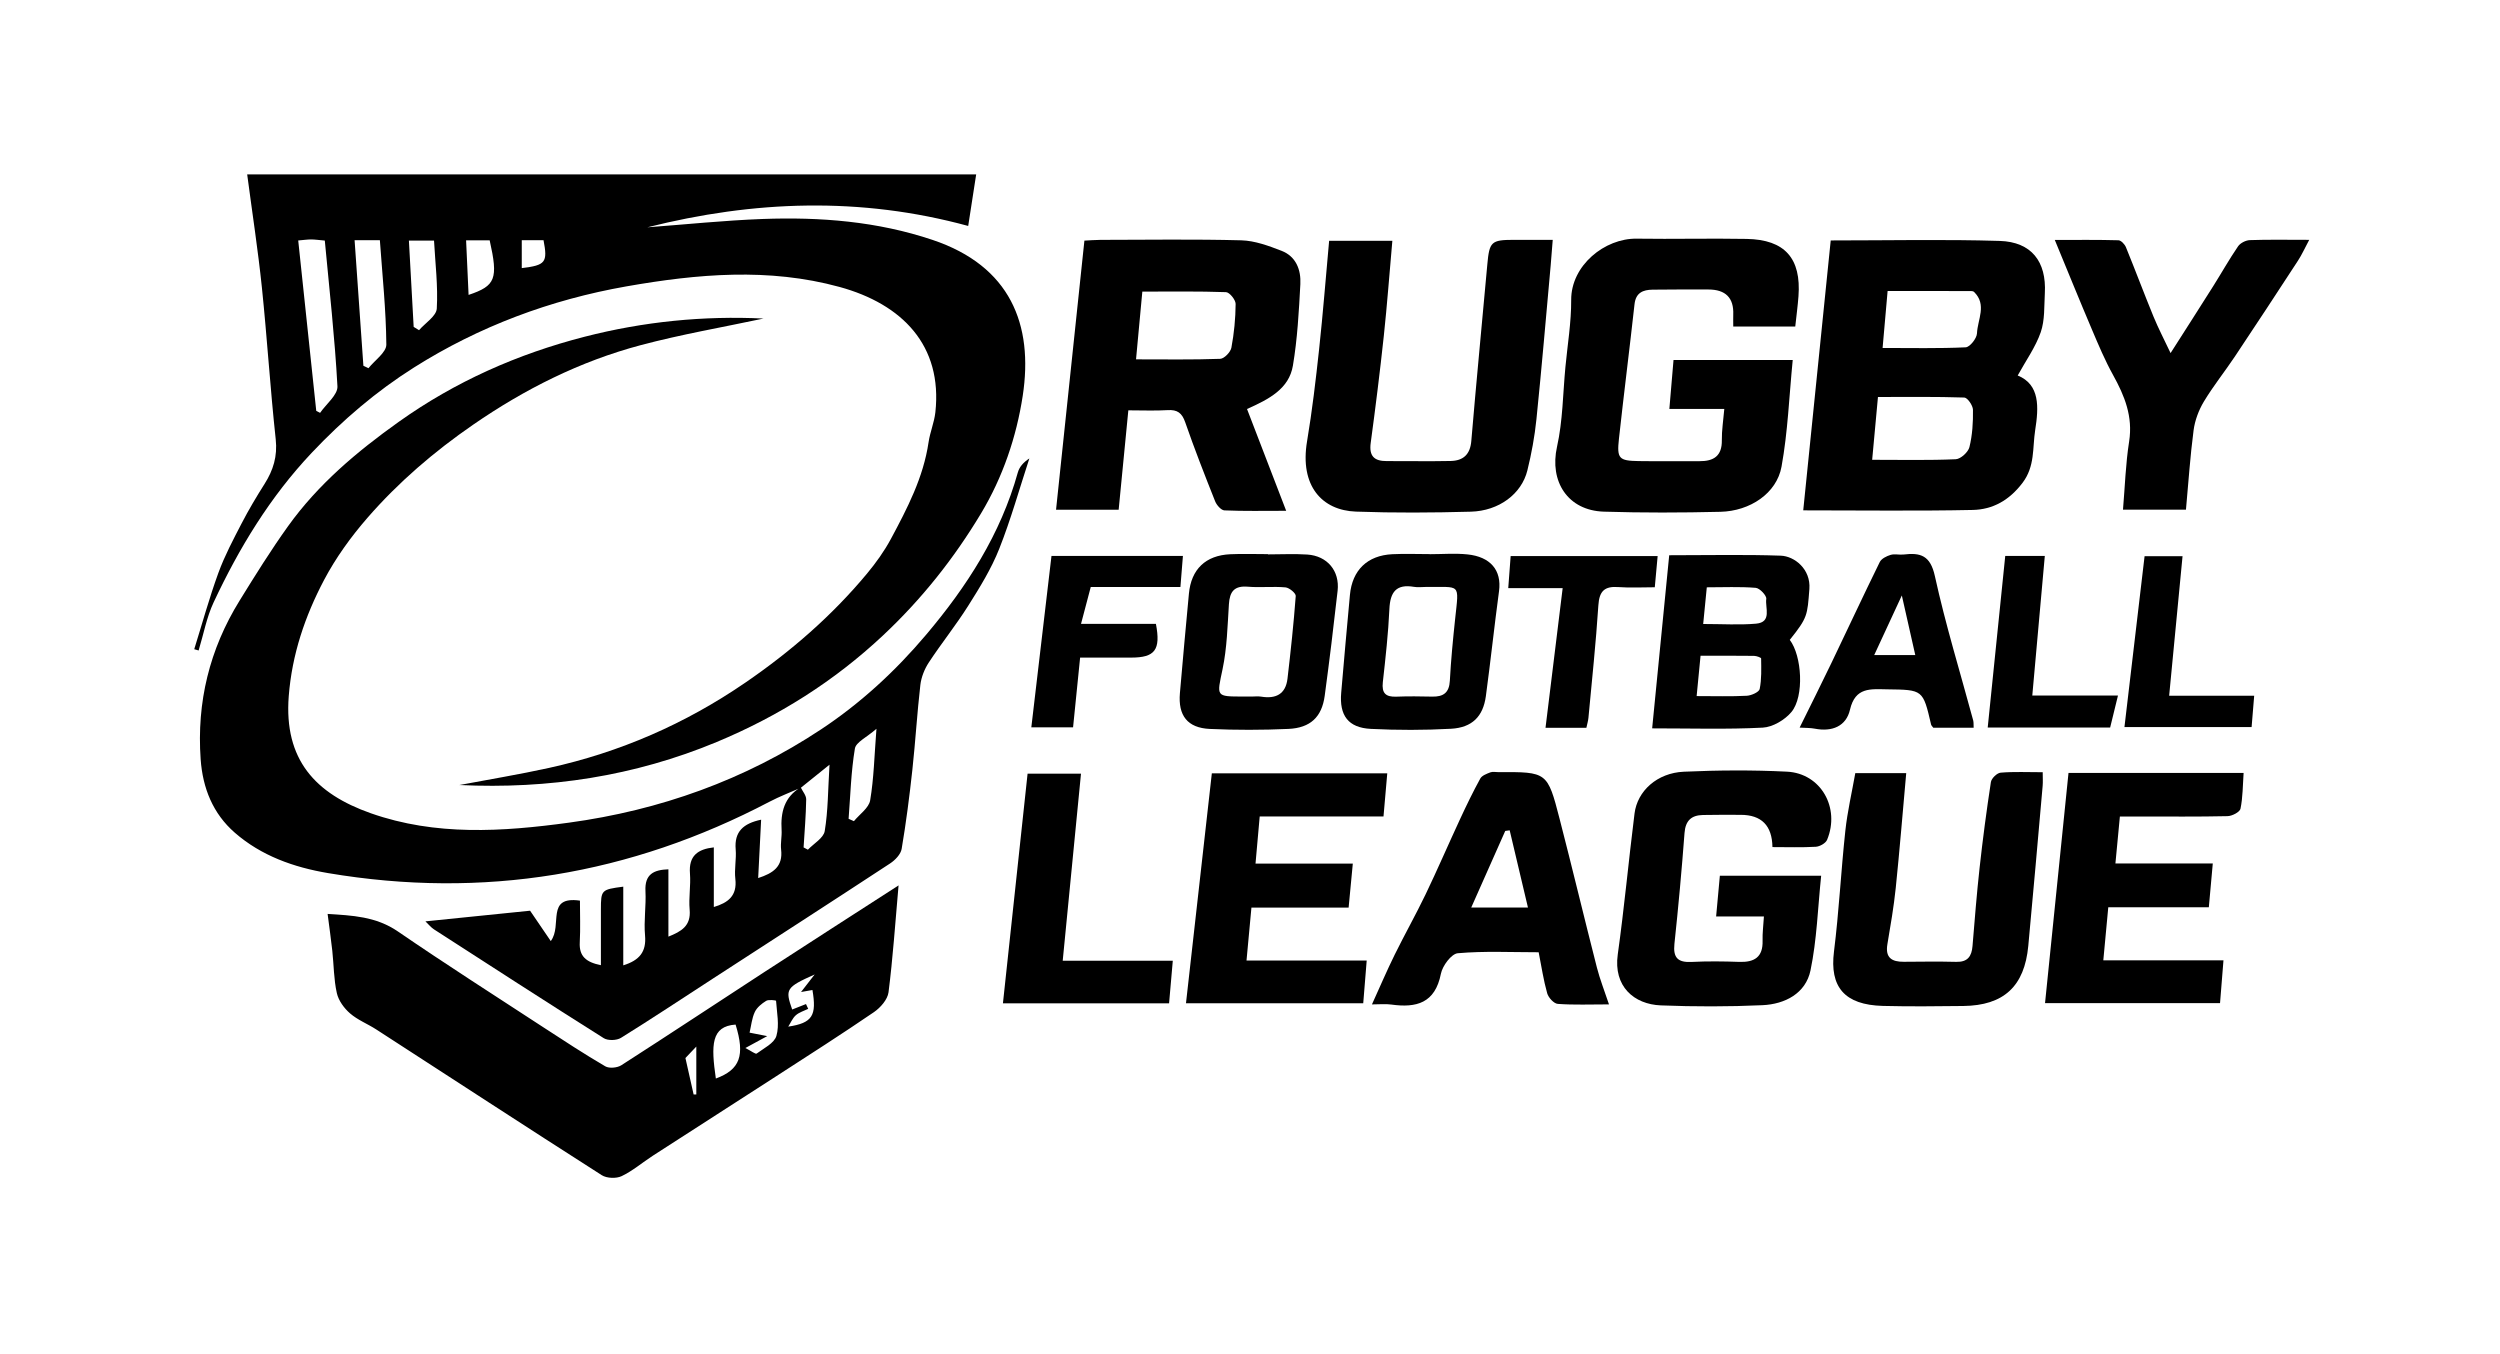
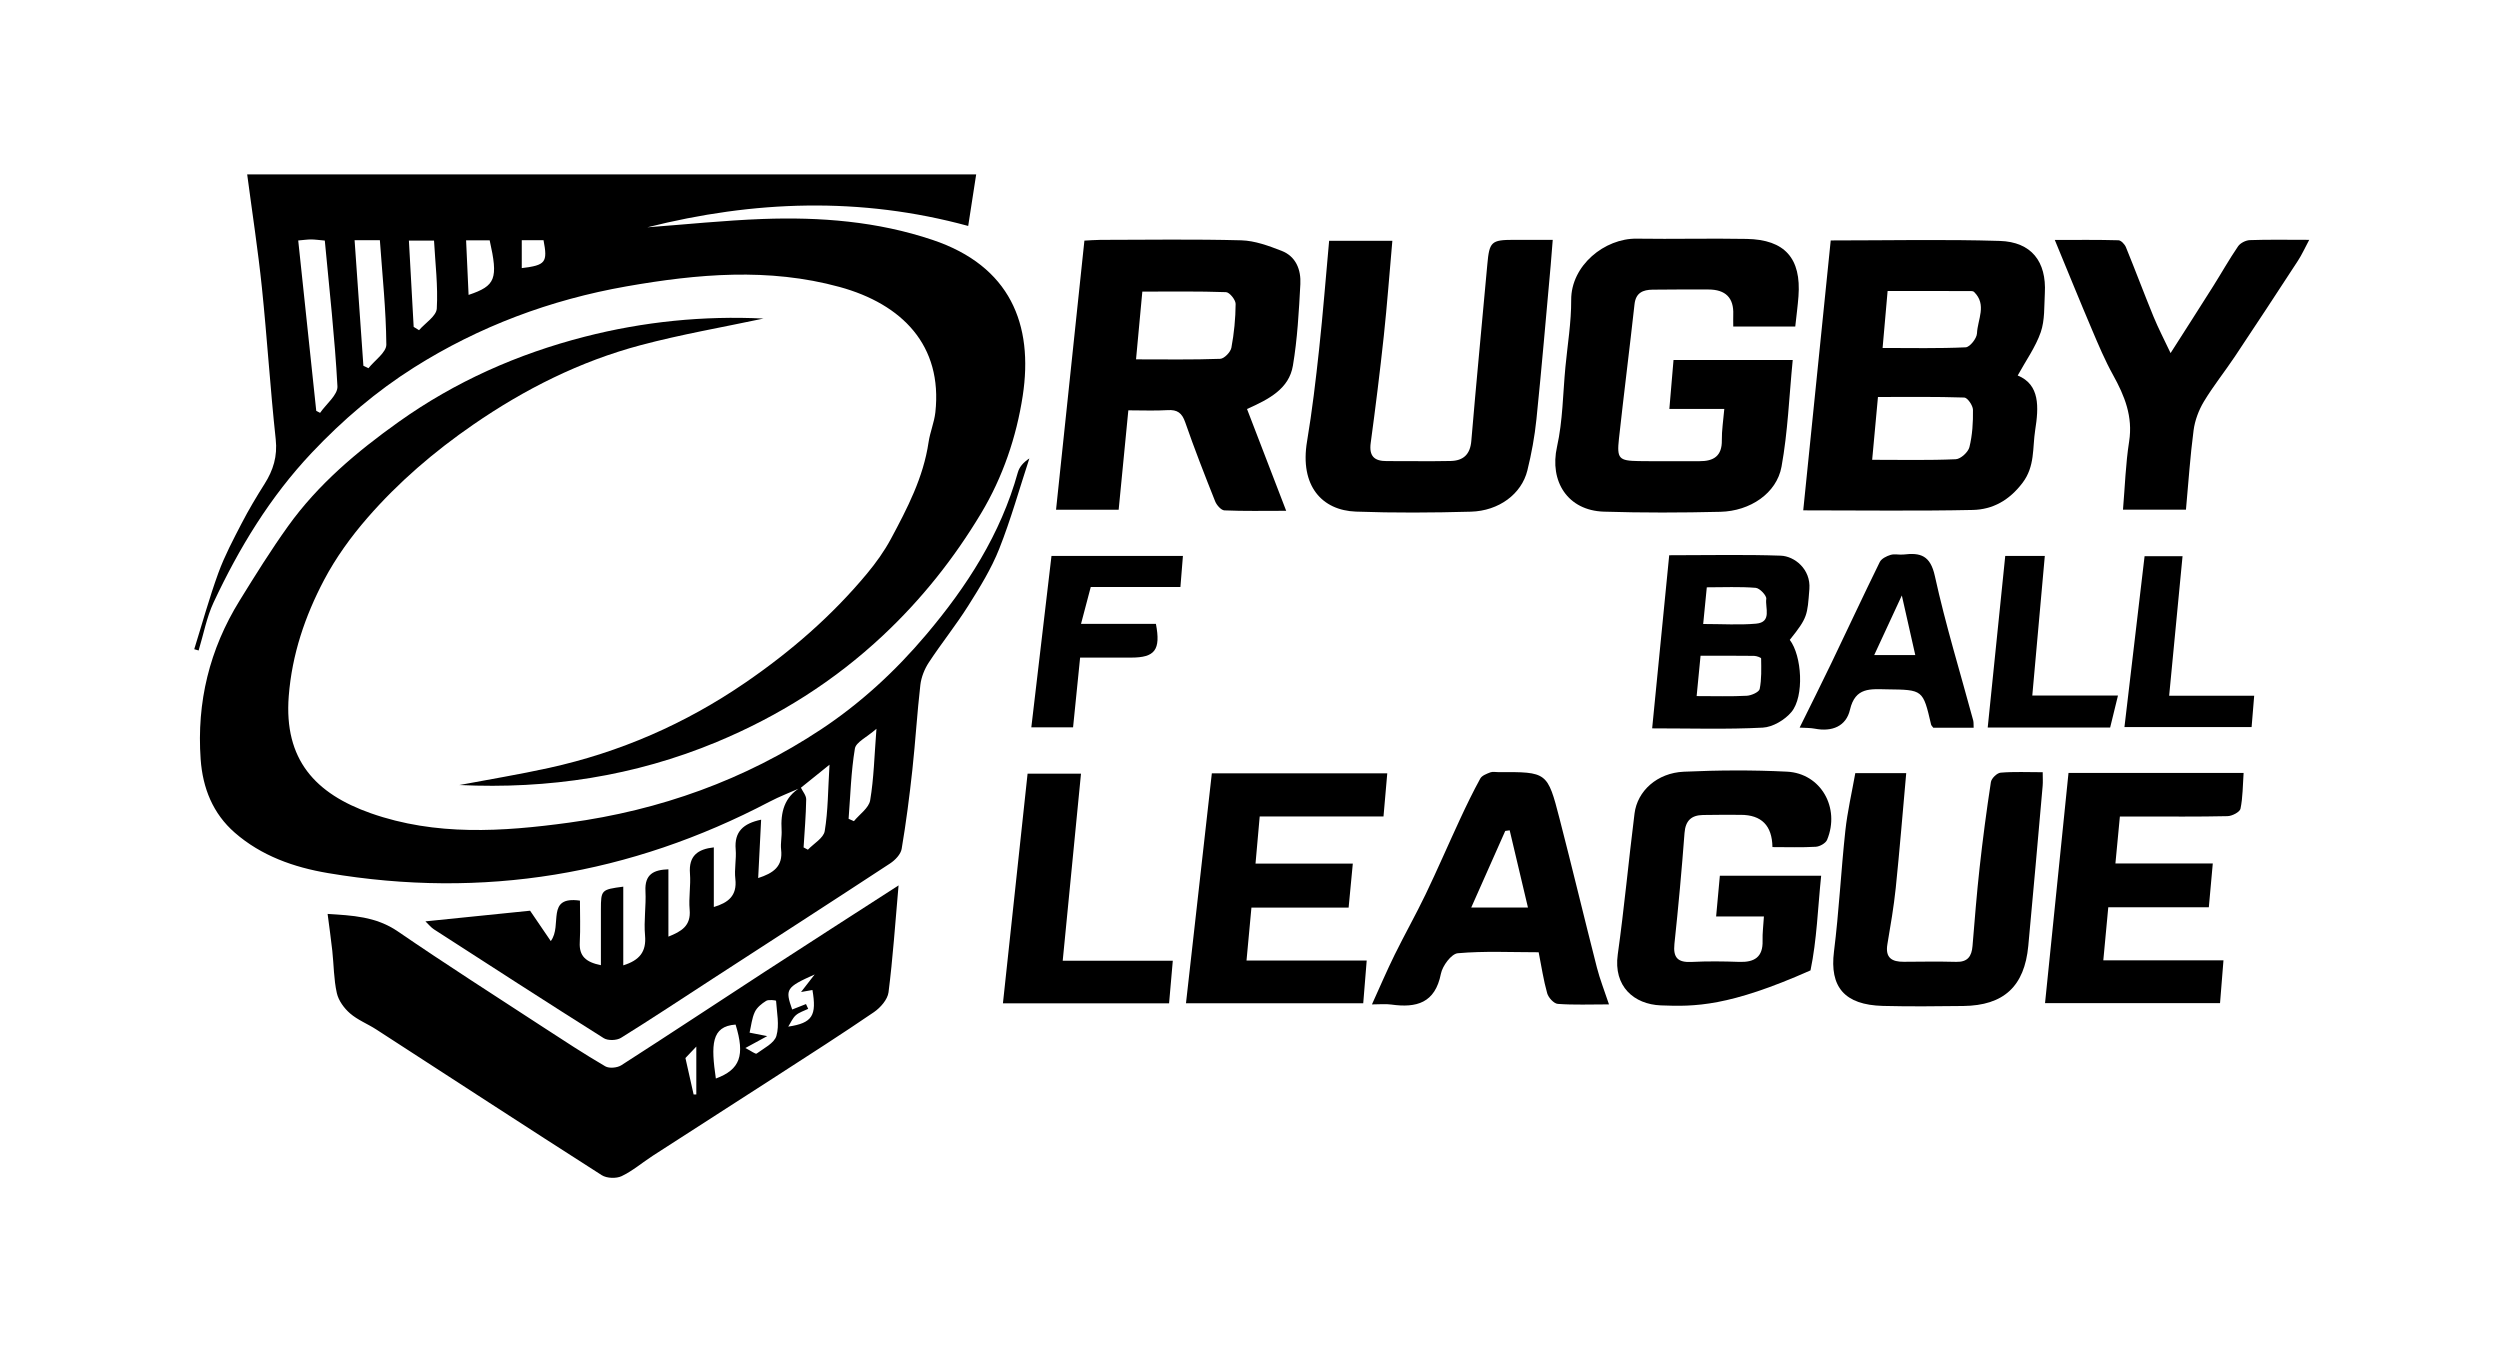
<svg xmlns="http://www.w3.org/2000/svg" width="997" height="540" viewBox="0 0 997 540" fill="none">
  <path d="M98.58 69.54H389.3C388.19 76.7 387.18 83.26 386.12 90.11C343.14 78.38 300.61 79.97 258.15 90.65C273.48 89.51 288.8 87.9 304.15 87.33C327.13 86.49 349.87 88.27 371.92 95.68C402.86 106.07 412.22 129.37 407.86 157.88C405.36 174.23 399.92 190.28 391.24 204.74C380.46 222.7 367.59 238.92 352.2 253.36C332.63 271.72 310.43 285.66 285.84 295.9C253.02 309.56 218.68 314.76 183.2 313.07C195.11 310.82 207.08 308.86 218.91 306.25C247.22 300.02 273.26 288.68 297.26 272.22C315.38 259.79 331.72 245.63 345.74 228.78C349.31 224.48 352.64 219.85 355.28 214.94C361.84 202.72 368.25 190.4 370.31 176.37C370.9 172.35 372.57 168.48 373.02 164.46C375.96 137.76 359.8 121.28 334.8 114.43C306.54 106.7 278.11 109.23 249.8 114.21C219.52 119.54 191.06 130.16 165.08 146.57C150.1 156.03 136.64 167.53 124.35 180.54C107.7 198.17 95.4 218.46 85.22 240.16C82.39 246.19 81.17 252.98 79.21 259.41C78.63 259.24 78.04 259.07 77.46 258.9C80.63 248.74 83.45 238.46 87.09 228.47C89.59 221.63 93.05 215.12 96.41 208.63C99.18 203.29 102.27 198.1 105.49 193.01C108.97 187.52 110.69 182 109.96 175.21C107.78 155.06 106.53 134.8 104.44 114.64C102.9 99.77 100.61 84.98 98.57 69.5L98.58 69.54ZM126.12 163.85C126.63 164.12 127.14 164.39 127.65 164.65C130.08 161.12 134.75 157.46 134.57 154.07C133.53 134.69 131.34 115.36 129.53 95.94C127.02 95.72 125.54 95.49 124.06 95.49C122.61 95.49 121.15 95.71 118.93 95.9C121.36 118.85 123.74 141.35 126.12 163.85ZM141.41 95.78C142.6 112.83 143.76 129.35 144.92 145.87C145.59 146.19 146.26 146.52 146.94 146.84C149.44 143.69 154.1 140.53 154.07 137.41C153.95 123.61 152.49 109.83 151.49 95.78H141.41ZM164.97 130.36L167.1 131.68C169.58 128.82 174.01 126.07 174.19 123.07C174.71 114.07 173.58 104.97 173.09 95.96H163.07C163.72 107.8 164.35 119.08 164.97 130.36ZM185.88 95.84C186.22 103.32 186.54 110.37 186.87 117.61C197.7 113.98 198.72 111.19 195.28 95.84H185.87H185.88ZM208.08 95.79V106.92C217.61 105.77 218.46 104.67 216.76 95.79H208.08Z" fill="black" />
  <path d="M319.49 314.09C315.26 315.97 310.91 317.61 306.82 319.76C251.32 348.87 192.69 358.64 130.82 348.19C117.15 345.88 104.23 341.31 93.64 332.08C84.91 324.47 80.84 314.31 80.02 302.8C78.4 280.04 83.56 258.92 95.54 239.54C101.75 229.49 108.01 219.42 114.89 209.83C126.84 193.16 142.31 180.14 158.95 168.28C181.56 152.17 206.39 141.17 233.15 134.29C256.74 128.22 280.71 125.87 304.48 127.04C288.41 130.47 271.71 133.33 255.4 137.68C231.31 144.1 209.26 155.18 188.7 169.36C173.15 180.08 158.92 192.28 146.57 206.47C139.97 214.06 133.91 222.43 129.23 231.31C121.64 245.72 116.44 261 115.15 277.64C113.19 302.99 125.8 316.56 147.92 324.34C173.75 333.43 200.35 331.7 226.87 328.08C263.16 323.13 296.99 311.06 327.52 290.82C343.2 280.43 357.03 267.7 369.29 253.19C385.65 233.84 399.05 213.05 405.91 188.42C406.51 186.27 408.08 184.4 410.51 182.82C406.56 194.87 403.15 207.13 398.48 218.9C395.34 226.81 390.76 234.24 386.19 241.48C381.28 249.28 375.47 256.5 370.4 264.21C368.69 266.82 367.4 270.06 367.04 273.14C365.74 284.4 365.08 295.73 363.85 307C362.7 317.55 361.35 328.09 359.58 338.54C359.22 340.69 356.98 343.02 354.99 344.33C331.47 359.76 307.82 375.01 284.22 390.32C272.05 398.21 259.97 406.25 247.64 413.9C245.93 414.96 242.45 415.07 240.79 414.03C218.1 399.73 195.57 385.16 173.04 370.61C171.88 369.86 170.98 368.7 169.66 367.44C184.32 365.95 198.31 364.52 211.4 363.19C214.02 367.04 216.56 370.75 219.65 375.3C224.42 369.01 217.48 357.22 231.28 359.17C231.28 364.66 231.51 370.25 231.21 375.82C230.92 381.27 233.61 383.71 239.64 384.92C239.64 377.21 239.64 369.95 239.64 362.69C239.65 354.9 239.8 354.75 248.56 353.6V384.98C255.04 382.96 257.83 379.58 257.24 373.03C256.71 367.2 257.71 361.25 257.41 355.39C257.05 348.57 260.78 346.88 266.56 346.68V373.53C271.66 371.47 275.63 369.31 275.03 362.75C274.6 358 275.53 353.14 275.16 348.38C274.6 341.29 278.26 338.65 284.67 337.93V361.72C290.29 360.03 294.05 357.32 293.25 350.47C292.8 346.61 293.72 342.6 293.39 338.72C292.79 331.65 296.44 328.4 303.54 326.89C303.15 334.61 302.77 342.1 302.36 350.17C308.37 348.22 312.29 345.58 311.51 338.83C311.21 336.26 311.86 333.59 311.7 331C311.27 323.95 312.75 317.85 319.32 313.98C320.09 315.6 321.54 317.22 321.51 318.82C321.41 325.2 320.86 331.57 320.47 337.95C321.04 338.25 321.62 338.56 322.19 338.86C324.53 336.4 328.44 334.2 328.9 331.43C330.24 323.38 330.19 315.1 330.81 304.96C326.16 308.7 322.8 311.41 319.43 314.12L319.49 314.09ZM349.52 290.65C345.64 294.06 341.36 295.97 340.93 298.53C339.39 307.75 339.15 317.19 338.42 326.54C339.13 326.85 339.83 327.17 340.54 327.48C342.79 324.73 346.5 322.22 347.02 319.18C348.5 310.43 348.68 301.47 349.53 290.64L349.52 290.65Z" fill="black" />
  <path d="M358.35 353.06C356.99 368.48 356.07 382.16 354.34 395.74C353.97 398.61 351.13 401.85 348.54 403.63C335.68 412.42 322.54 420.81 309.46 429.27C293.12 439.84 276.72 450.32 260.38 460.88C256.2 463.58 252.35 466.93 247.9 469.05C245.76 470.07 241.97 469.93 239.98 468.66C209.9 449.44 180.01 429.93 150.04 410.54C146.61 408.32 142.64 406.78 139.6 404.14C137.23 402.09 134.99 399.02 134.33 396.05C133.1 390.57 133.13 384.81 132.52 379.17C132.01 374.51 131.34 369.86 130.65 364.47C140.37 365.1 149.88 365.43 158.69 371.47C177.78 384.56 197.31 397.03 216.7 409.69C224.85 415.01 233 420.34 241.39 425.25C242.95 426.16 246.15 425.86 247.77 424.83C266.89 412.56 285.83 400.01 304.87 387.62C322.23 376.33 339.66 365.16 358.37 353.08L358.35 353.06ZM297.26 417.95C299.69 419.19 301.31 420.49 301.75 420.16C304.64 418.04 308.78 416.02 309.63 413.12C310.89 408.8 309.8 403.79 309.49 399.08C309.49 398.97 306.56 398.52 305.56 399.13C303.78 400.23 301.87 401.76 301.02 403.58C299.84 406.1 299.58 409.05 298.93 411.82C301.13 412.25 303.33 412.68 305.97 413.2C303.54 414.52 301.11 415.84 297.27 417.94L297.26 417.95ZM285.48 430.12C295.14 426.54 297.18 420.94 293.35 408.6C283.56 409.29 283.55 416.76 285.48 430.12ZM324 394.81C322.58 395.06 321.16 395.32 319.45 395.62C321.49 392.99 323.19 390.8 324.89 388.61C313.43 393.76 313.06 394.45 315.92 402.59C317.77 401.86 319.6 401.14 321.43 400.42C321.72 401.06 322.01 401.7 322.31 402.33C320.64 403.15 318.72 403.69 317.38 404.88C316.06 406.05 315.33 407.88 314.35 409.42C324.1 407.97 325.72 404.94 324 394.8V394.81ZM276.61 436.46C276.97 436.46 277.33 436.46 277.69 436.46V417.37C275.53 419.64 273.82 421.44 273.35 421.94C274.64 427.69 275.63 432.07 276.61 436.46Z" fill="black" />
  <path d="M730.09 95.89C753.49 95.89 775.5 95.4 797.48 96.08C810.15 96.47 816.18 104.32 815.48 116.93C815.19 122.15 815.51 127.68 813.85 132.48C811.78 138.43 807.94 143.77 804.66 149.75C813.56 153.36 813.07 162.37 811.63 171.54C810.52 178.64 811.61 185.94 806.57 192.58C801.3 199.52 794.72 203.2 786.73 203.37C764.74 203.84 742.74 203.53 719.13 203.53C722.79 167.54 726.41 131.99 730.09 95.89ZM746.62 183.37C758.32 183.37 769.16 183.62 779.97 183.14C781.93 183.05 784.92 180.31 785.41 178.3C786.59 173.5 786.9 168.4 786.82 163.43C786.79 161.71 784.64 158.59 783.37 158.54C771.95 158.16 760.52 158.32 748.93 158.32C748.13 166.95 747.42 174.71 746.62 183.36V183.37ZM750.77 138.77C762.3 138.77 773.13 139.02 783.92 138.51C785.58 138.43 788.34 134.95 788.42 132.95C788.64 127.46 792.48 121.52 787.26 116.43C786.99 116.16 786.45 116.07 786.03 116.07C775.03 116.05 764.04 116.05 752.78 116.05C752.08 123.98 751.46 131.04 750.78 138.77H750.77Z" fill="black" />
  <path d="M512.92 203.71C503.82 203.71 496.04 203.88 488.29 203.54C486.98 203.48 485.2 201.44 484.6 199.93C480.45 189.5 476.35 179.03 472.67 168.42C471.37 164.67 469.53 163.32 465.65 163.56C460.68 163.87 455.67 163.64 449.98 163.64C448.69 176.95 447.43 189.89 446.12 203.29H421.15C424.91 167.57 428.65 132.05 432.46 95.96C434.56 95.86 436.69 95.67 438.82 95.66C457.57 95.64 476.32 95.34 495.05 95.84C500.45 95.99 505.96 98.04 511.1 100.03C516.88 102.27 518.89 107.66 518.58 113.33C518 124.19 517.41 135.13 515.61 145.83C514.06 155.05 506.13 159.18 497.31 163.11C502.42 176.38 507.47 189.52 512.93 203.71H512.92ZM453.06 143.31C464.61 143.31 475.63 143.5 486.62 143.1C488.22 143.04 490.75 140.42 491.08 138.66C492.15 132.93 492.73 127.04 492.77 121.21C492.78 119.58 490.34 116.56 488.94 116.51C477.94 116.12 466.93 116.29 455.56 116.29C454.7 125.55 453.9 134.12 453.05 143.31H453.06Z" fill="black" />
  <path d="M715.96 130.22H691.22C691.22 128.4 691.17 126.94 691.22 125.48C691.493 118.8 688.187 115.457 681.3 115.45C673.88 115.45 666.46 115.41 659.05 115.52C655.25 115.57 652.36 116.71 651.85 121.31C649.87 139.22 647.59 157.1 645.63 175.02C644.77 182.91 645.63 183.76 653.51 183.88C661.58 184.01 669.66 183.86 677.73 183.92C683.42 183.96 686.77 181.86 686.67 175.56C686.61 171.68 687.25 167.79 687.65 163.09H665.74C666.33 156.11 666.85 149.98 667.4 143.57H714.94C713.51 158.06 712.99 172.27 710.47 186.12C708.54 196.72 697.95 203.83 686.09 204.11C670.61 204.48 655.1 204.53 639.63 204.05C625.19 203.6 617.85 191.98 620.94 178.16C623.25 167.82 623.28 156.96 624.29 146.33C625.14 137.43 626.64 128.53 626.59 119.63C626.52 105.86 639.95 94.98 652.74 95.18C667.35 95.4 681.98 95.01 696.59 95.28C711.81 95.56 718.37 103.03 717.23 118.17C716.94 122.06 716.41 125.93 715.95 130.23L715.96 130.22Z" fill="black" />
  <path d="M530.06 96.02H555.27C554.12 108.96 553.2 121.5 551.86 134C550.33 148.23 548.56 162.45 546.64 176.63C545.93 181.88 548.03 183.9 553 183.88C561.51 183.85 570.02 184.02 578.53 183.84C583.51 183.73 586.31 181.29 586.76 175.84C588.74 152.38 591.02 128.94 593.14 105.49C593.96 96.4 594.69 95.66 603.69 95.65C608.65 95.65 613.62 95.65 619.23 95.65C618.92 99.61 618.69 102.8 618.4 105.98C616.55 126.39 614.82 146.81 612.73 167.2C612.03 174.05 610.77 180.9 609.12 187.59C606.81 196.98 597.79 203.76 586.55 204.06C571.29 204.48 555.99 204.58 540.74 204.03C527.25 203.54 518.26 193.81 521.26 175.96C523.3 163.78 524.74 151.49 526.07 139.2C527.61 124.92 528.73 110.6 530.06 96V96.02Z" fill="black" />
-   <path d="M706.85 337.81C706.723 329.243 702.497 324.96 694.17 324.96C689.16 324.96 684.14 324.9 679.13 325.02C674.54 325.12 672.17 327.23 671.79 332.18C670.68 346.95 669.33 361.7 667.76 376.42C667.17 381.99 669.18 383.9 674.62 383.62C680.92 383.3 687.26 383.37 693.58 383.6C699.65 383.82 703.12 381.71 702.92 375.11C702.83 372.15 703.23 369.17 703.45 365.48H684.39C684.92 359.67 685.39 354.62 685.88 349.23H726.28C724.94 362.12 724.57 374.78 722.03 386.99C720.12 396.18 711.85 400.46 702.87 400.87C689.39 401.49 675.84 401.48 662.35 400.95C651.64 400.53 643.38 393.37 645.16 380.66C647.77 361.97 649.5 343.16 651.85 324.44C652.98 315.39 660.9 308.24 671.49 307.76C685.19 307.14 698.97 307.05 712.66 307.74C726.16 308.42 733.94 322.15 728.64 334.93C728.08 336.28 725.74 337.59 724.16 337.69C718.55 338.02 712.92 337.82 706.86 337.82L706.85 337.81Z" fill="black" />
+   <path d="M706.85 337.81C706.723 329.243 702.497 324.96 694.17 324.96C689.16 324.96 684.14 324.9 679.13 325.02C674.54 325.12 672.17 327.23 671.79 332.18C670.68 346.95 669.33 361.7 667.76 376.42C667.17 381.99 669.18 383.9 674.62 383.62C680.92 383.3 687.26 383.37 693.58 383.6C699.65 383.82 703.12 381.71 702.92 375.11C702.83 372.15 703.23 369.17 703.45 365.48H684.39C684.92 359.67 685.39 354.62 685.88 349.23H726.28C724.94 362.12 724.57 374.78 722.03 386.99C689.39 401.49 675.84 401.48 662.35 400.95C651.64 400.53 643.38 393.37 645.16 380.66C647.77 361.97 649.5 343.16 651.85 324.44C652.98 315.39 660.9 308.24 671.49 307.76C685.19 307.14 698.97 307.05 712.66 307.74C726.16 308.42 733.94 322.15 728.64 334.93C728.08 336.28 725.74 337.59 724.16 337.69C718.55 338.02 712.92 337.82 706.86 337.82L706.85 337.81Z" fill="black" />
  <path d="M739.91 308.33H760.2C758.8 323.9 757.58 339.04 756.02 354.14C755.24 361.65 753.95 369.12 752.69 376.57C751.78 381.96 754.46 383.6 759.23 383.56C766.21 383.5 773.19 383.41 780.16 383.59C784.71 383.71 786.3 381.38 786.64 377.27C787.5 366.85 788.32 356.41 789.47 346.02C790.73 334.61 792.23 323.23 793.97 311.88C794.2 310.41 796.41 308.26 797.85 308.14C803.23 307.69 808.66 307.96 814.63 307.96C814.63 310.14 814.75 311.79 814.61 313.41C812.73 334.68 810.88 355.96 808.88 377.22C807.36 393.37 799.1 400.99 782.97 401.19C772.29 401.32 761.59 401.43 750.91 401.16C735.51 400.76 729.62 393.54 731.39 379.48C733.4 363.49 734.19 347.35 735.92 331.32C736.75 323.64 738.52 316.07 739.89 308.34L739.91 308.33Z" fill="black" />
  <path d="M824.92 308.25H894.75C894.4 313.21 894.45 317.97 893.51 322.51C893.24 323.84 890.18 325.44 888.36 325.48C876.58 325.75 864.8 325.62 853.02 325.62C850.65 325.62 848.29 325.62 845.41 325.62C844.81 331.96 844.26 337.75 843.63 344.34H882.46C881.9 350.5 881.42 355.81 880.88 361.83H840.78C840.1 369.06 839.49 375.66 838.8 382.99H886.72C886.24 389.01 885.81 394.3 885.35 400.06H815.56C818.65 369.74 821.74 339.38 824.92 308.24V308.25Z" fill="black" />
  <path d="M553.24 308.42C552.72 314.39 552.26 319.72 551.74 325.61H502.37C501.81 331.98 501.29 337.76 500.7 344.41H539.5C538.91 350.63 538.4 355.97 537.83 361.96H499.07C498.4 369.14 497.79 375.73 497.11 383.05H545.04C544.55 389.08 544.13 394.37 543.66 400.09H472.97C476.41 369.51 479.82 339.2 483.28 308.41H553.24V308.42Z" fill="black" />
  <path d="M865.62 140.82C871.6 131.44 877.16 122.81 882.63 114.12C885.96 108.84 889.02 103.37 892.55 98.22C893.45 96.91 895.62 95.82 897.24 95.76C904.64 95.5 912.05 95.65 920.92 95.65C919.16 98.94 917.99 101.57 916.44 103.94C908.11 116.73 899.73 129.49 891.26 142.19C887.22 148.24 882.63 153.95 878.89 160.17C876.84 163.59 875.32 167.67 874.8 171.61C873.44 181.96 872.76 192.39 871.76 203.26H846.65C847.43 194.06 847.7 184.97 849.1 176.05C850.65 166.13 847.31 157.88 842.7 149.57C839.48 143.76 836.88 137.59 834.28 131.46C829.39 119.96 824.69 108.37 819.45 95.69C828.55 95.69 836.7 95.59 844.83 95.82C845.88 95.85 847.34 97.41 847.82 98.59C851.58 107.78 855.05 117.09 858.82 126.27C860.75 130.97 863.11 135.48 865.62 140.8V140.82Z" fill="black" />
  <path d="M641.66 400.55C634.22 400.55 627.7 400.83 621.24 400.35C619.69 400.24 617.51 397.86 617.02 396.12C615.55 390.94 614.77 385.57 613.62 379.76C602.61 379.76 591.92 379.22 581.37 380.15C578.82 380.37 575.26 385.16 574.63 388.33C572.33 400.04 564.88 402.03 554.81 400.61C552.51 400.29 550.14 400.56 547.13 400.56C550.37 393.43 553.13 386.97 556.23 380.68C560.2 372.62 564.63 364.78 568.52 356.68C573.29 346.75 577.65 336.62 582.29 326.63C584.82 321.18 587.44 315.75 590.33 310.49C590.99 309.28 592.88 308.59 594.34 308.02C595.29 307.65 596.49 307.94 597.58 307.93C616.99 307.83 617.13 307.8 621.98 326.6C627.07 346.32 631.8 366.12 636.84 385.85C638.04 390.55 639.85 395.09 641.66 400.54V400.55ZM609.35 361.93C606.79 351.13 604.43 341.13 602.06 331.13C601.47 331.21 600.88 331.3 600.29 331.38C595.89 341.29 591.49 351.2 586.73 361.92H609.35V361.93Z" fill="black" />
  <path d="M658.88 290.47C661.2 266.96 663.42 244.37 665.68 221.43C681.54 221.43 695.86 221.1 710.16 221.6C715.63 221.79 722.19 226.97 721.58 234.89C720.76 245.45 720.91 246.25 713.76 255.18C718.61 261.5 719.61 277.72 714.42 283.95C711.79 287.1 706.97 289.97 702.99 290.18C688.7 290.92 674.34 290.47 658.88 290.47ZM676.61 277.6C684.03 277.6 690.34 277.8 696.62 277.47C698.45 277.37 701.51 276.01 701.76 274.77C702.56 270.83 702.39 266.67 702.34 262.6C702.34 262.23 700.5 261.58 699.51 261.56C692.57 261.47 685.64 261.51 678.18 261.51C677.66 266.89 677.19 271.78 676.62 277.58L676.61 277.6ZM679.22 248.85C686.94 248.85 693.66 249.3 700.29 248.72C706.78 248.16 703.87 242.33 704.39 238.83C704.58 237.53 701.78 234.56 700.18 234.43C693.8 233.91 687.34 234.22 680.67 234.22C680.17 239.33 679.74 243.59 679.23 248.85H679.22Z" fill="black" />
-   <path d="M570.26 221.01C575.27 221.01 580.32 220.58 585.28 221.1C594.3 222.05 598.95 227.32 597.81 235.76C595.93 249.71 594.45 263.71 592.56 277.65C591.46 285.73 587.1 290.16 578.66 290.63C568.02 291.21 557.31 291.22 546.67 290.68C537.67 290.22 534.09 285.34 534.87 276.27C535.98 263.26 537.15 250.25 538.35 237.25C539.27 227.38 545.29 221.52 555.23 221.02C560.23 220.77 565.25 220.98 570.26 220.98C570.26 220.98 570.26 221 570.26 221.01ZM568.48 234.08C566.96 234.08 565.4 234.3 563.92 234.04C556.82 232.82 554.4 236.1 554.09 242.89C553.65 252.64 552.55 262.36 551.47 272.07C550.98 276.45 552.63 278 556.86 277.83C561.63 277.64 566.42 277.7 571.2 277.81C575.62 277.9 577.95 276.26 578.2 271.47C578.64 263.24 579.44 255.02 580.31 246.82C581.87 232.14 582.68 234.25 568.48 234.08Z" fill="black" />
  <path d="M423.82 383.15H467.71C467.19 389.11 466.73 394.41 466.23 400.12H399.97C403.24 369.67 406.49 339.38 409.8 308.54H431.1C428.7 333.17 426.3 357.66 423.81 383.14L423.82 383.15Z" fill="black" />
-   <path d="M505.67 221.09C510.9 221.09 516.14 220.81 521.34 221.15C529.32 221.68 534.33 227.67 533.44 235.6C531.87 249.59 530.18 263.56 528.29 277.51C527.15 285.92 522.61 290.29 513.82 290.69C503.39 291.16 492.9 291.18 482.47 290.7C473.54 290.29 469.77 285.35 470.55 276.39C471.69 263.16 472.9 249.94 474.14 236.73C475.05 227.01 480.8 221.48 490.63 221.03C495.63 220.8 500.65 220.99 505.66 220.99C505.66 221.02 505.66 221.06 505.66 221.09H505.67ZM499.05 277.79C500.35 277.79 501.69 277.61 502.96 277.82C508.78 278.78 512.72 276.85 513.45 270.67C514.74 259.69 515.92 248.7 516.74 237.68C516.82 236.59 514.18 234.38 512.66 234.25C507.7 233.8 502.65 234.4 497.69 233.98C492.25 233.51 490.41 235.89 490.09 240.96C489.54 249.62 489.33 258.42 487.56 266.86C485.26 277.82 484.72 277.77 495.79 277.78C496.88 277.78 497.96 277.78 499.05 277.78V277.79Z" fill="black" />
  <path d="M787.09 290.23H771C770.59 289.65 770.21 289.34 770.12 288.96C766.87 274.97 766.87 275.1 752.63 274.91C746.01 274.82 739.88 273.93 737.77 283.04C736.24 289.67 730.59 291.92 723.78 290.6C721.95 290.24 720.03 290.32 717.69 290.17C722.09 281.25 726.31 272.86 730.37 264.4C736.81 251 743.08 237.51 749.64 224.16C750.31 222.79 752.35 221.78 753.97 221.29C755.57 220.8 757.45 221.35 759.17 221.14C765.89 220.33 769.82 221.5 771.62 229.71C775.87 249.09 781.73 268.12 786.91 287.3C787.13 288.11 787.02 289 787.09 290.2V290.23ZM758.45 237.47C754.33 246.35 750.99 253.58 747.44 261.23H763.81C762.1 253.65 760.51 246.58 758.45 237.47Z" fill="black" />
  <path d="M471.75 221.71C471.4 226.01 471.09 229.84 470.75 234.1H434.99C433.75 238.79 432.58 243.23 431.11 248.8H460.98C462.98 259.22 460.56 262.24 451.14 262.25C444.62 262.25 438.1 262.25 430.75 262.25C429.8 271.6 428.89 280.6 427.94 290.07H411.29C413.97 267.26 416.63 244.72 419.33 221.71H471.77H471.75Z" fill="black" />
-   <path d="M632.65 290.25H616.35C618.62 271.72 620.85 253.57 623.19 234.54H601.49C601.84 229.87 602.12 226.08 602.45 221.75H661.07C660.7 225.79 660.35 229.6 659.93 234.2C654.9 234.2 650.16 234.48 645.46 234.13C639.95 233.71 637.8 235.66 637.43 241.38C636.46 256.36 634.86 271.31 633.47 286.26C633.35 287.51 632.97 288.74 632.65 290.25Z" fill="black" />
  <path d="M815.47 221.72C813.79 240.43 812.17 258.54 810.48 277.37H844.65C843.5 282.08 842.57 285.88 841.53 290.13H792.7C795.05 267.17 797.35 244.64 799.69 221.71H815.47V221.72Z" fill="black" />
  <path d="M865.06 277.45H898.97C898.61 281.77 898.3 285.55 897.94 289.95H847.23C849.9 267.27 852.57 244.61 855.26 221.81H870.4C868.62 240.42 866.89 258.46 865.06 277.45Z" fill="black" />
</svg>